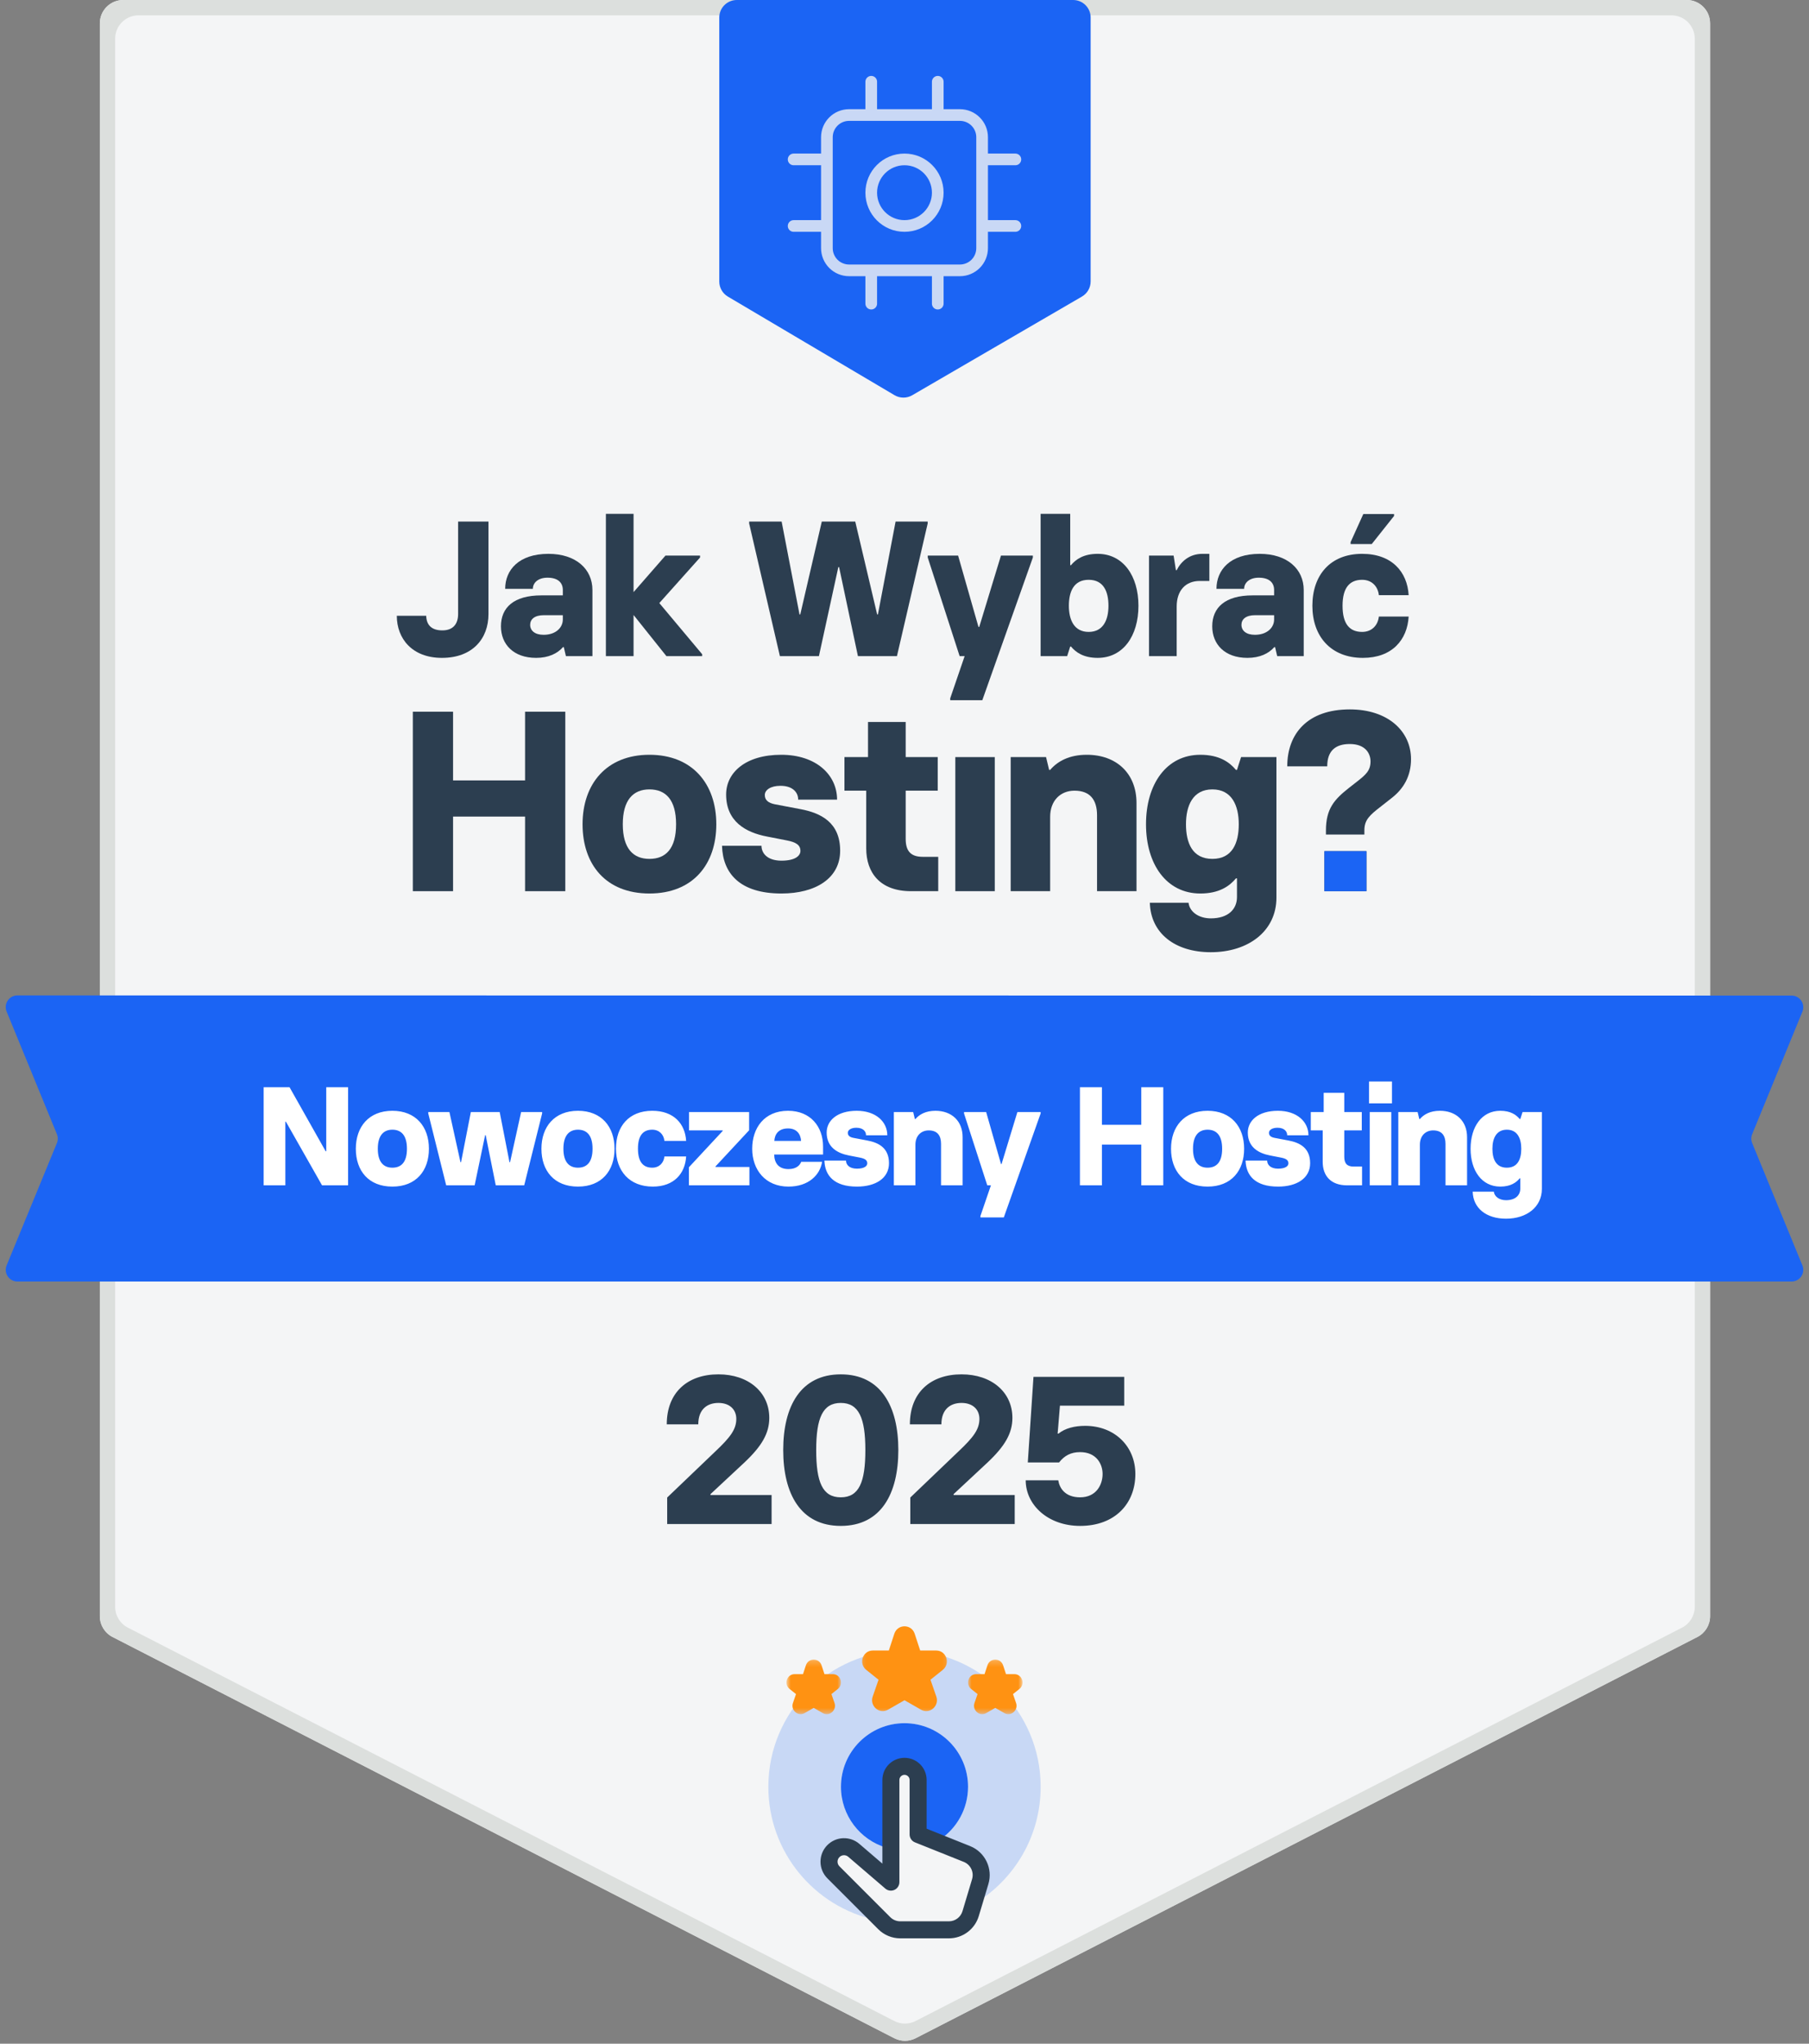
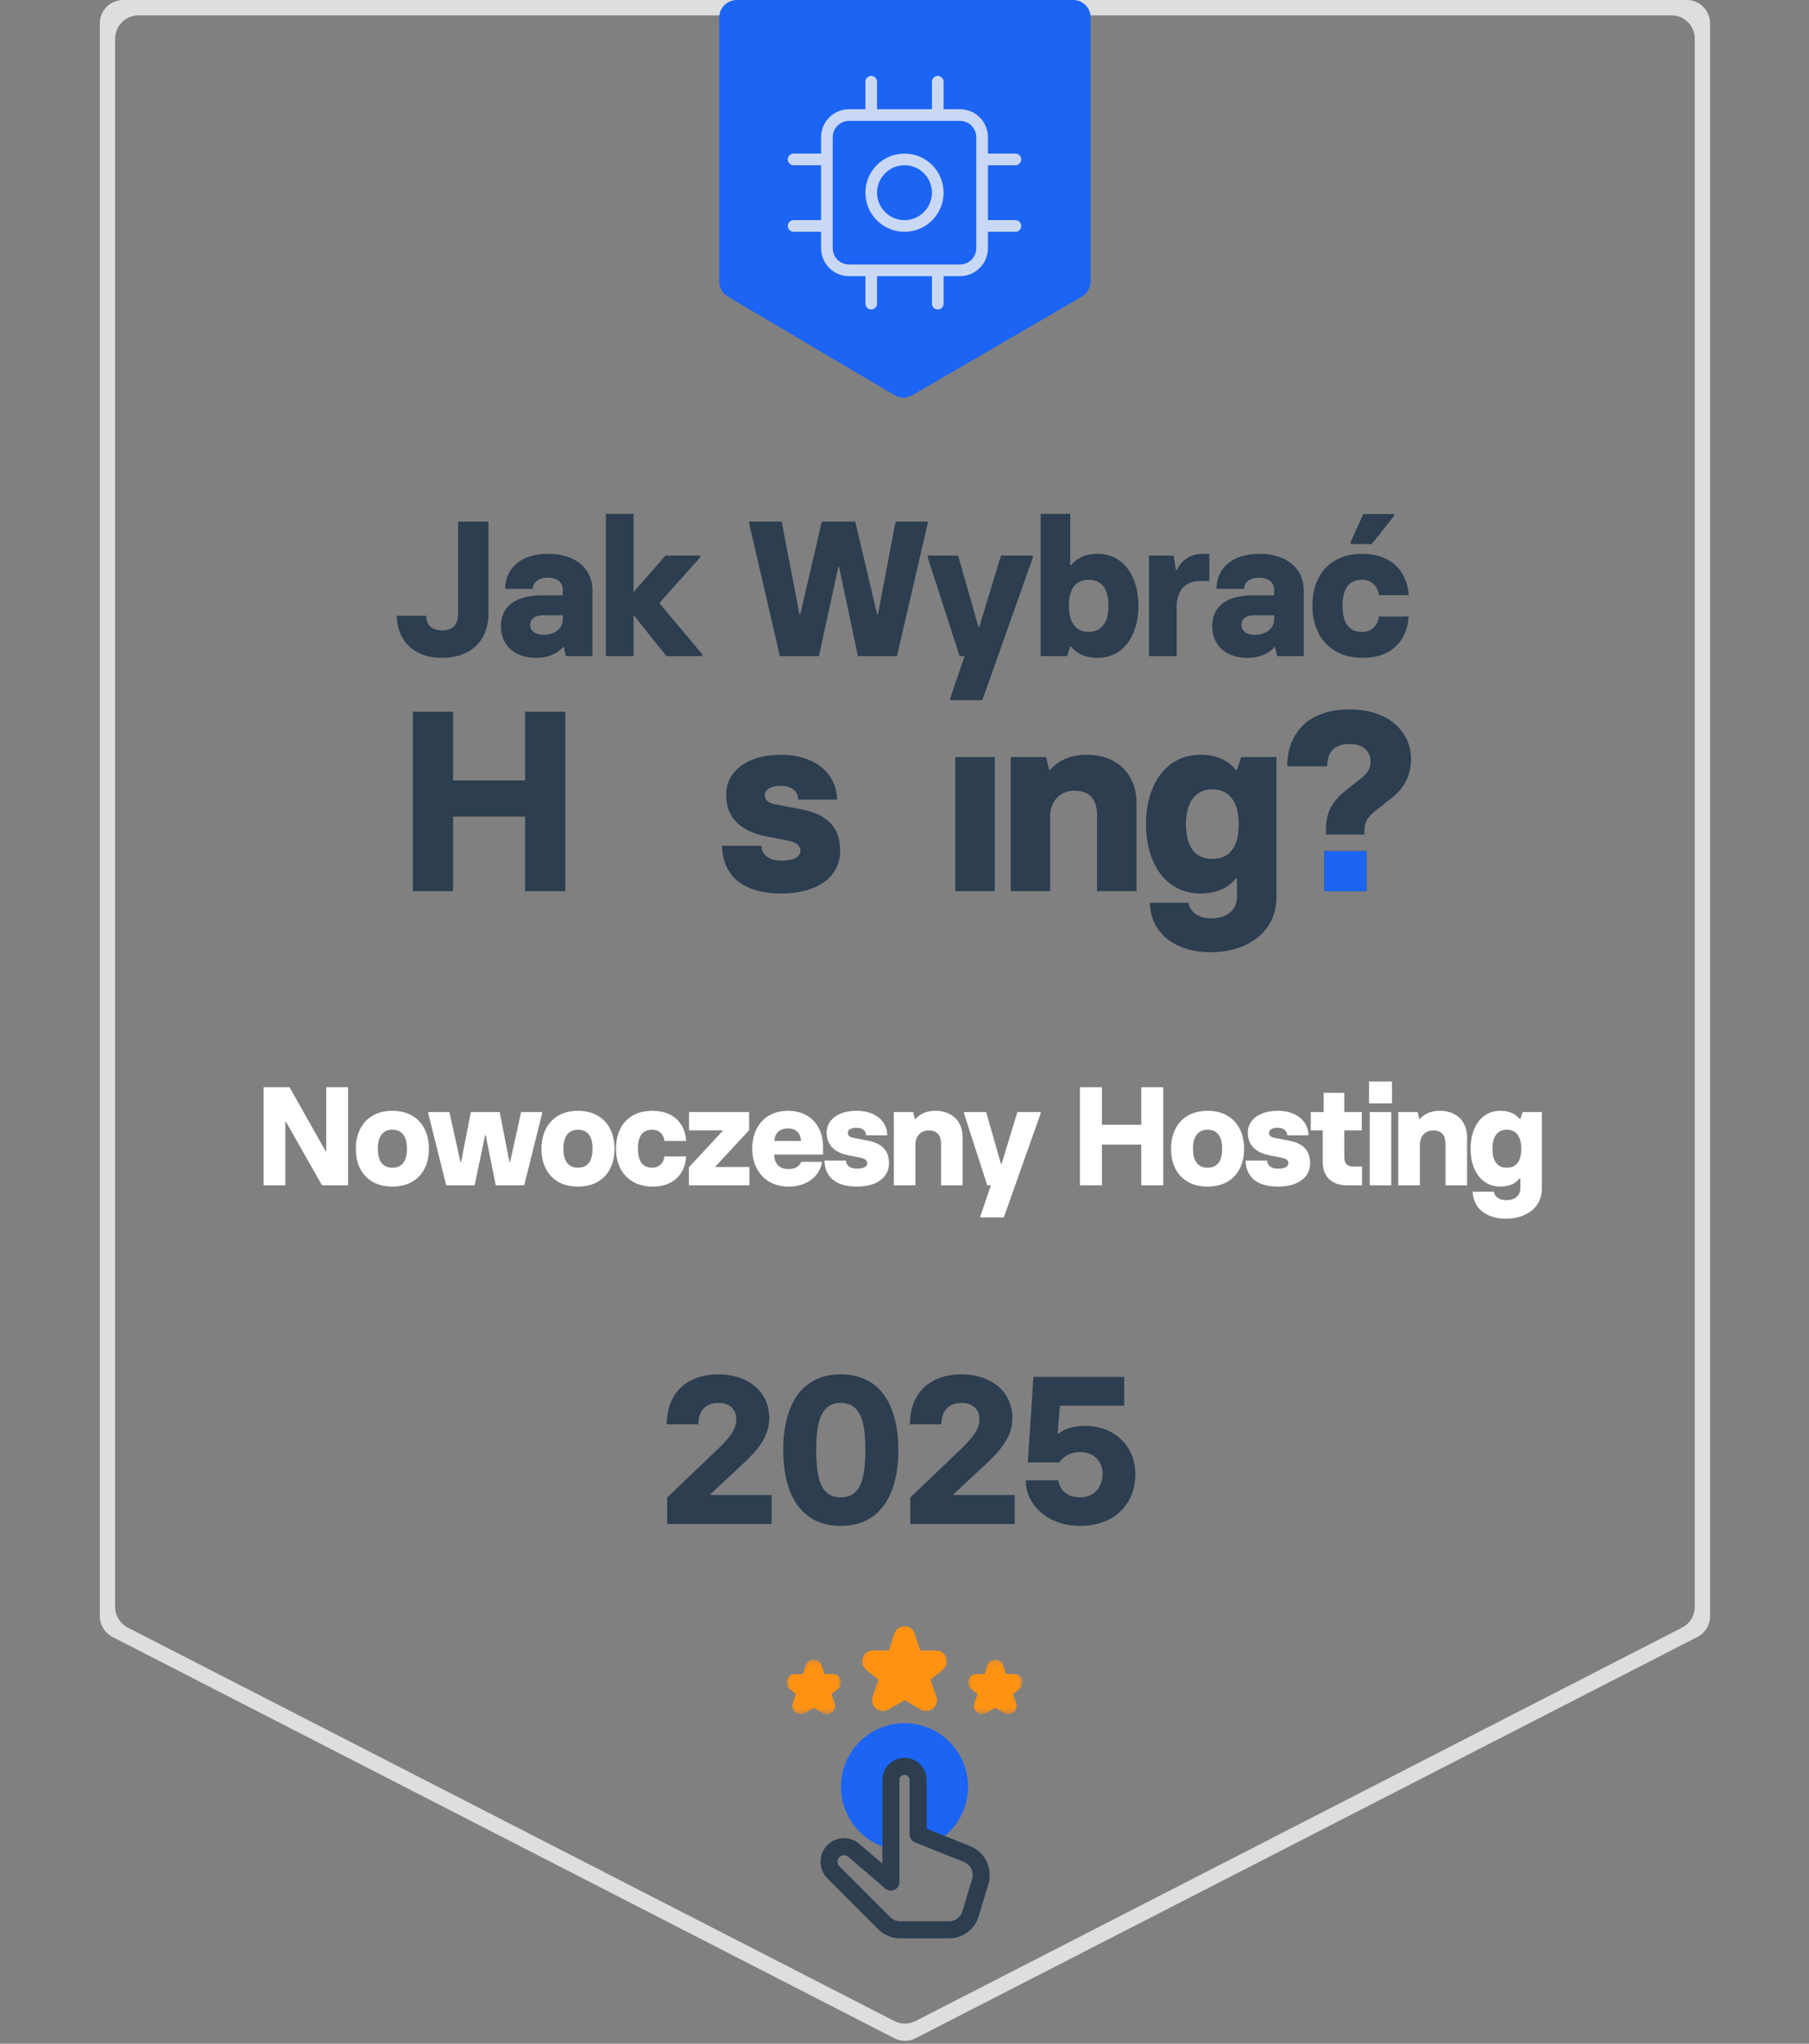
<svg xmlns="http://www.w3.org/2000/svg" fill="none" height="350" viewBox="0 0 310 350" width="310">
  <rect x="0" y="0" width="310" height="350" fill="#808080" stroke="none" />
  <clipPath id="a">
    <path d="m135 13h40v40h-40z" />
  </clipPath>
  <mask id="b" height="56" maskUnits="userSpaceOnUse" width="56" x="127" y="278">
    <path d="m127 278h56v56h-56z" fill="#fff" />
  </mask>
  <mask id="c" height="10" maskUnits="userSpaceOnUse" width="11" x="134" y="284">
    <path d="m134.778 284.222h9.333v9.334h-9.333z" fill="#fff" />
  </mask>
  <mask id="d" height="16" maskUnits="userSpaceOnUse" width="16" x="147" y="278">
    <path d="m147.222 278h15.556v15.556h-15.556z" fill="#fff" />
  </mask>
  <mask id="e" height="10" maskUnits="userSpaceOnUse" width="11" x="165" y="284">
    <path d="m165.889 284.222h9.333v9.334h-9.333z" fill="#fff" />
  </mask>
-   <path d="m293.049 276.786c0 1.5-.84 2.875-2.175 3.559l-133.97 68.719c-1.146.587-2.505.587-3.651 0l-133.97-68.719c-1.335-.684-2.174-2.059-2.174-3.559v-272.786c0-2.209 1.791-4 4-4h267.94c2.209 0 4 1.791 4 4z" fill="#f4f5f6" />
  <path d="m286.424 2.625c2.209 0 4 1.791 4 4v268.56c0 1.5-.84 2.874-2.175 3.559l-131.345 67.371c-1.146.588-2.505.588-3.651 0l-131.345-67.371c-1.335-.685-2.174-2.059-2.174-3.559v-268.56c0-2.209 1.791-4 4-4zm6.625 1.375c0-2.209-1.791-4-4-4h-267.94c-2.209 0-4 1.791-4 4v272.786c0 1.5.84 2.875 2.174 3.559l133.97 68.719c1.146.587 2.505.587 3.651 0l133.97-68.719c1.335-.684 2.175-2.059 2.175-3.559z" fill="#dcdfdd" />
  <path d="m186.898 48.197c0 1.069-.568 2.057-1.493 2.594l-29.081 16.9c-.939.546-2.1.541-3.035-.011l-28.556-16.885c-.913-.54-1.474-1.522-1.474-2.582v-45.212c0-1.657 1.344-3 3-3h57.639c1.657 0 3 1.343 3 3z" fill="#1b64f4" />
-   <path d="m308.867 216.712c.54 1.316-.428 2.76-1.851 2.76h-304.031c-1.423 0-2.391-1.445-1.85-2.761l8.617-20.951c.2-.487.2-1.033.001-1.52l-8.621-21.009c-.54-1.316.428-2.759 1.85-2.759l304.035.028c1.422 0 2.39 1.443 1.85 2.759l-8.607 20.981c-.2.487-.2 1.033 0 1.519z" fill="#1b64f4" />
  <path d="m45.18 203v-16.8h4.44l6.192 10.968h.096v-10.968h3.744v16.8h-4.464l-6.192-10.896h-.096v10.896zm22.06.216c-4.08 0-6.264-2.712-6.264-6.48s2.232-6.504 6.264-6.504 6.264 2.736 6.264 6.504c0 3.744-2.184 6.48-6.264 6.48zm0-3.24c1.536 0 2.496-.96 2.496-3.24s-.96-3.264-2.496-3.264-2.496 1.008-2.496 3.264c0 2.28.984 3.24 2.496 3.24zm9.222 3.024-3.072-12.312v-.24h3.624l1.896 8.592h.096l1.68-8.592h4.944l1.68 8.592h.096l1.896-8.592h3.6v.24l-3.072 12.312h-4.872l-1.728-8.592h-.096l-1.8 8.592zm22.584.216c-4.08 0-6.264-2.712-6.264-6.48s2.232-6.504 6.264-6.504c4.032 0 6.264 2.736 6.264 6.504 0 3.744-2.185 6.48-6.264 6.48zm0-3.24c1.536 0 2.495-.96 2.495-3.24s-.96-3.264-2.495-3.264c-1.536 0-2.496 1.008-2.496 3.264 0 2.28.984 3.24 2.496 3.24zm12.822 3.24c-4.008 0-6.312-2.688-6.312-6.504 0-3.792 2.208-6.48 6.216-6.48 3.72 0 5.64 2.256 5.808 5.16h-3.72c-.12-1.104-.888-1.92-2.088-1.92-1.56 0-2.448.984-2.448 3.24 0 2.28.888 3.264 2.448 3.264 1.2 0 1.968-.816 2.088-1.92h3.72c-.168 2.904-2.064 5.16-5.712 5.16zm6.187-.216v-3.096l5.784-6.216v-.096h-5.76v-3.144h10.296v3.12l-5.76 6.192v.096h5.808v3.144zm17.062.216c-3.96 0-6.216-2.88-6.216-6.48 0-3.552 2.064-6.504 6.144-6.504 3.84 0 6 2.712 6 6.12v1.368h-8.376c.024 1.464.768 2.496 2.448 2.496 1.368 0 1.968-.672 2.184-1.248h3.576c-.336 2.256-2.328 4.248-5.76 4.248zm-2.424-7.824h4.584c-.072-1.2-.768-2.136-2.232-2.136-1.584 0-2.28.936-2.352 2.136zm14.152 7.824c-3.912 0-5.496-1.896-5.568-4.464h3.696c0 .696.552 1.392 1.872 1.392s1.776-.48 1.776-.912c0-.552-.408-.816-1.272-.984l-1.848-.36c-2.016-.384-3.84-1.416-3.84-3.936 0-2.04 1.8-3.72 5.16-3.72 3.264 0 5.232 1.872 5.232 4.2h-3.648c.024-.576-.408-1.296-1.656-1.296-.912 0-1.464.384-1.464.864s.336.744.936.864l2.4.456c1.92.36 3.72 1.248 3.72 3.888 0 2.592-2.304 4.008-5.496 4.008zm6.33-.216v-12.552h3.312l.288 1.2h.096c.696-.816 1.8-1.416 3.432-1.416 2.784 0 4.656 1.752 4.656 4.512v8.256h-3.696v-7.104c0-1.44-.648-2.304-2.112-2.304-1.32 0-2.28.936-2.28 2.448v6.96zm12.026-12.552h3.792l2.544 8.904h.096l2.712-8.904h3.984v.24l-6.312 17.808h-4.008v-.24l1.8-5.256h-.624l-3.984-12.312zm30.375-4.248h3.768v16.8h-3.768v-6.984h-6.744v6.984h-3.768v-16.8h3.768v6.432h6.744zm11.361 17.016c-4.08 0-6.264-2.712-6.264-6.48s2.232-6.504 6.264-6.504 6.264 2.736 6.264 6.504c0 3.744-2.184 6.48-6.264 6.48zm0-3.24c1.536 0 2.496-.96 2.496-3.24s-.96-3.264-2.496-3.264-2.496 1.008-2.496 3.264c0 2.28.984 3.24 2.496 3.24zm12.078 3.24c-3.912 0-5.496-1.896-5.568-4.464h3.696c0 .696.552 1.392 1.872 1.392s1.776-.48 1.776-.912c0-.552-.408-.816-1.272-.984l-1.848-.36c-2.016-.384-3.84-1.416-3.84-3.936 0-2.04 1.8-3.72 5.16-3.72 3.264 0 5.232 1.872 5.232 4.2h-3.648c.024-.576-.408-1.296-1.656-1.296-.912 0-1.464.384-1.464.864s.336.744.936.864l2.4.456c1.92.36 3.72 1.248 3.72 3.888 0 2.592-2.304 4.008-5.496 4.008zm11.85-.216c-2.904 0-4.2-1.728-4.2-4.008v-5.4h-2.04v-3.144h2.208v-3.288h3.528v3.288h3v3.144h-3v4.512c0 1.176.504 1.68 1.608 1.68h1.44v3.216zm3.736-14.04v-3.744h3.936v3.744zm.12 14.04v-12.552h3.696v12.552zm4.899 0v-12.552h3.312l.288 1.2h.096c.696-.816 1.8-1.416 3.432-1.416 2.784 0 4.656 1.752 4.656 4.512v8.256h-3.696v-7.104c0-1.44-.648-2.304-2.112-2.304-1.32 0-2.28.936-2.28 2.448v6.96zm18.458 5.712c-3.384 0-5.64-1.8-5.712-4.632h3.624c.096.84.936 1.464 2.088 1.464 1.632 0 2.448-.864 2.448-1.992v-1.752h-.096c-.6.72-1.56 1.416-3.336 1.416-3.168 0-5.088-2.736-5.088-6.48 0-3.768 1.92-6.504 5.088-6.504 1.776 0 2.736.696 3.336 1.416h.096l.384-1.2h3.312v13.152c0 3.144-2.64 5.112-6.144 5.112zm.144-8.736c1.872 0 2.472-1.488 2.472-3.24s-.648-3.264-2.472-3.264-2.472 1.512-2.472 3.264.6 3.24 2.472 3.24z" fill="#fff" />
  <g mask="url(#b)">
    <g clip-rule="evenodd" fill-rule="evenodd">
-       <path d="m131.667 306c0 11.196 7.885 20.55 18.404 22.812l-7.256-8.293c-.989-1.131-.836-2.858.337-3.796.376-.301.813-.484 1.263-.55.181-.027.364-.034.546-.023.572.035 1.135.256 1.59.661l5.338 4.745v-5.118c-4.498-1.339-7.778-5.505-7.778-10.438 0-6.014 4.875-10.889 10.889-10.889s10.889 4.875 10.889 10.889c0 3.768-1.914 7.089-4.823 9.044l4.89 2.096c1.754.752 2.704 2.666 2.241 4.517l-1.07 4.282c6.72-4.096 11.206-11.494 11.206-19.939 0-12.887-10.446-23.333-23.333-23.333s-23.333 10.446-23.333 23.333z" fill="#1b64f4" opacity=".2" />
      <path d="m154.599 302.914c.131-.017.265-.025.401-.025 1.718 0 3.111 1.393 3.111 3.111v7.778l2.955 1.266c2.909-1.955 4.823-5.276 4.823-9.044 0-6.014-4.875-10.889-10.889-10.889s-10.889 4.875-10.889 10.889c0 4.932 3.28 9.099 7.778 10.438v-10.438c0-1.582 1.181-2.889 2.71-3.086z" fill="#1b64f4" />
      <path d="m155 303.958c-.483 0-.875.392-.875.875v17.5c0 .57-.331 1.087-.849 1.325-.517.238-1.126.153-1.558-.217l-6.36-5.452c-.441-.378-1.099-.352-1.509.058-.434.434-.434 1.138 0 1.572l8.71 8.711c.456.456 1.074.712 1.719.712h8.329c1.073 0 2.019-.704 2.328-1.732l1.646-5.489c.362-1.205-.257-2.487-1.425-2.955l-8.364-3.345c-.554-.222-.917-.758-.917-1.354v-9.334c0-.483-.392-.875-.875-.875zm-3.791.875c0-2.094 1.697-3.791 3.791-3.791s3.792 1.697 3.792 3.791v8.346l7.447 2.979c2.571 1.029 3.932 3.849 3.136 6.502l-1.647 5.488c-.678 2.261-2.76 3.81-5.121 3.81h-8.329c-1.418 0-2.779-.563-3.781-1.566l-8.711-8.71c-1.573-1.573-1.573-4.124 0-5.697 1.489-1.489 3.872-1.58 5.47-.21l3.953 3.388z" fill="#2c3e50" />
    </g>
    <g mask="url(#c)">
      <path d="m138.102 285.201c.427-1.305 2.259-1.305 2.686 0l.494 1.509h1.414c1.372 0 1.904 1.723.88 2.543l-1.095.876.53 1.528c.415 1.199-.858 2.384-2.034 1.71l-1.532-.877-1.532.877c-1.176.674-2.45-.511-2.034-1.71l.53-1.528-1.095-.876c-1.024-.82-.492-2.543.879-2.543h1.415z" fill="#ff9212" />
    </g>
    <g mask="url(#d)">
      <path clip-rule="evenodd" d="m153.255 279.793c.556-1.699 2.935-1.699 3.491 0l.94 2.871h2.734c1.774 0 2.483 2.242 1.141 3.315l-2.11 1.689 1.003 2.893c.546 1.575-1.124 3.1-2.642 2.23l-2.811-1.61-2.812 1.61c-1.517.87-3.188-.655-2.642-2.23l1.003-2.893-2.11-1.689c-1.341-1.073-.632-3.315 1.142-3.315h2.733z" fill="#ff9212" fill-rule="evenodd" />
    </g>
    <g mask="url(#e)">
      <path d="m169.213 285.201c.427-1.305 2.259-1.305 2.686 0l.494 1.509h1.415c1.371 0 1.904 1.723.879 2.543l-1.095.876.53 1.528c.416 1.199-.857 2.384-2.034 1.71l-1.532-.877-1.532.877c-1.176.674-2.449-.511-2.034-1.71l.53-1.528-1.095-.876c-1.024-.82-.491-2.543.88-2.543h1.414z" fill="#ff9212" />
    </g>
  </g>
  <g fill="#2c3e50">
    <path d="m114.332 261v-4.536l8.244-7.884c2.556-2.412 3.6-3.78 3.6-5.58 0-1.62-1.152-2.736-3.06-2.736-1.872 0-3.456 1.044-3.456 3.672h-5.4c0-5.472 3.564-8.568 8.856-8.568 5.148 0 8.712 3.06 8.712 7.452 0 2.628-1.26 4.824-4.284 7.668l-5.796 5.4v.144h10.476v4.968zm29.748.324c-6.876 0-9.864-5.472-9.864-12.996 0-7.488 2.988-12.96 9.864-12.96s9.864 5.472 9.864 12.96c0 7.524-2.988 12.996-9.864 12.996zm0-4.896c3.132 0 4.212-2.592 4.212-8.1 0-5.472-1.116-8.064-4.212-8.064s-4.212 2.592-4.212 8.064c0 5.508 1.08 8.1 4.212 8.1zm11.914 4.572v-4.536l8.244-7.884c2.556-2.412 3.6-3.78 3.6-5.58 0-1.62-1.152-2.736-3.06-2.736-1.872 0-3.456 1.044-3.456 3.672h-5.4c0-5.472 3.564-8.568 8.856-8.568 5.148 0 8.712 3.06 8.712 7.452 0 2.628-1.26 4.824-4.284 7.668l-5.796 5.4v.144h10.476v4.968zm29.1.324c-5.508 0-9.324-3.6-9.324-7.812h5.58c.216 1.368 1.188 2.916 3.744 2.916 2.772 0 3.852-2.16 3.852-3.996 0-1.728-1.08-3.744-3.852-3.744-1.584 0-2.7.612-3.6 1.764h-5.364l.972-14.652h15.552v4.932h-11.016l-.396 4.788h.144c1.152-.936 2.808-1.332 4.572-1.332 5.076 0 8.604 3.528 8.604 8.244 0 5.04-3.456 8.892-9.468 8.892z" />
    <path d="m75.739 112.667c5.204 0 7.97-3.26 7.97-7.508v-15.842h-5.204v15.842c0 1.58-.757 2.799-2.701 2.799-1.91 0-2.733-.988-2.766-2.503h-5.039c0 3.919 2.635 7.212 7.739 7.212z" />
    <path d="m91.873 112.667c2.141 0 3.656-.757 4.611-1.844h.132l.362 1.548h4.544v-11.329c0-3.59-2.832-6.192-7.541-6.192-5.072 0-7.41 2.767-7.41 5.994h4.742c0-1.054.922-1.91 2.503-1.91 1.877 0 2.635.922 2.635 2.108v.922h-3.689c-4.742 0-6.916 2.108-6.916 5.302 0 3.063 2.141 5.401 6.027 5.401zm1.284-3.952c-1.515 0-2.305-.724-2.305-1.712 0-.922.725-1.647 2.338-1.647h3.26v.725c0 1.416-1.219 2.634-3.293 2.634z" />
    <path d="m112.984 103.281 6.982-7.805v-.329h-5.928l-5.467 6.257v-13.404h-4.743v24.371h4.743v-7.048l5.632 7.048h6.125v-.329z" />
    <path d="m133.648 112.371h6.686l3.326-15.248h.132l3.227 15.248h6.686l5.269-22.724v-.329h-5.5l-3.029 15.907h-.132l-3.755-15.907h-5.73l-3.689 15.907h-.131l-3.063-15.907h-5.566v.329z" />
    <path d="m158.982 95.147v.329l5.467 16.895h.856l-2.47 7.213v.329h5.5l8.661-24.437v-.329h-5.467l-3.721 12.218h-.132l-3.491-12.218z" />
    <path d="m188.108 112.667c4.347 0 6.982-3.754 6.982-8.925 0-5.137-2.635-8.892-6.982-8.892-2.437 0-3.755.955-4.578 1.943h-.132v-8.793h-5.072v24.371h4.545l.527-1.647h.132c.823.988 2.141 1.943 4.578 1.943zm-1.548-4.446c-2.503 0-3.392-2.074-3.392-4.479 0-2.404.823-4.446 3.392-4.446s3.392 2.042 3.392 4.446c0 2.405-.889 4.479-3.392 4.479z" />
    <path d="m196.9 112.371h4.743v-8.497c0-2.766 1.548-4.38 3.952-4.38h1.647v-4.644h-1.186c-2.207 0-3.656 1.284-4.413 2.799h-.132l-.395-2.503h-4.216z" />
    <path d="m213.763 112.667c2.141 0 3.656-.757 4.611-1.844h.132l.362 1.548h4.545v-11.329c0-3.59-2.832-6.192-7.542-6.192-5.072 0-7.41 2.767-7.41 5.994h4.742c0-1.054.923-1.91 2.503-1.91 1.878 0 2.635.922 2.635 2.108v.922h-3.689c-4.742 0-6.916 2.108-6.916 5.302 0 3.063 2.141 5.401 6.027 5.401zm1.285-3.952c-1.515 0-2.306-.724-2.306-1.712 0-.922.725-1.647 2.339-1.647h3.26v.725c0 1.416-1.218 2.634-3.293 2.634z" />
    <path d="m231.449 93.171h3.623l3.82-4.808v-.329h-5.269l-2.174 4.808zm2.108 19.496c5.006 0 7.608-3.095 7.838-7.08h-5.104c-.165 1.515-1.219 2.634-2.866 2.634-2.14 0-3.359-1.35-3.359-4.479 0-3.095 1.219-4.446 3.359-4.446 1.647 0 2.701 1.12 2.866 2.635h5.104c-.23-3.985-2.865-7.081-7.97-7.081-5.5 0-8.53 3.689-8.53 8.892 0 5.237 3.162 8.925 8.662 8.925z" />
    <path d="m89.978 121.885v11.769h-12.339v-11.769h-6.894v30.738h6.894v-12.778h12.339v12.778h6.894v-30.738z" />
-     <path d="m111.29 153.019c7.465 0 11.461-5.006 11.461-11.857 0-6.894-4.083-11.9-11.461-11.9-7.377 0-11.46 5.006-11.46 11.9 0 6.895 3.995 11.857 11.46 11.857zm0-5.928c-2.766 0-4.566-1.757-4.566-5.929 0-4.127 1.756-5.972 4.566-5.972 2.811 0 4.567 1.801 4.567 5.972 0 4.172-1.756 5.929-4.567 5.929z" />
    <path d="m133.917 153.019c5.84 0 10.056-2.591 10.056-7.334 0-4.83-3.294-6.455-6.807-7.113l-4.391-.835c-1.098-.219-1.713-.702-1.713-1.58 0-.879 1.01-1.581 2.679-1.581 2.283 0 3.074 1.317 3.03 2.371h6.675c0-4.259-3.601-7.685-9.573-7.685-6.148 0-9.441 3.074-9.441 6.807 0 4.61 3.337 6.499 7.026 7.201l3.381.659c1.581.307 2.327.79 2.327 1.8 0 .791-.834 1.669-3.249 1.669s-3.425-1.273-3.425-2.547h-6.763c.132 4.699 3.03 8.168 10.188 8.168z" />
-     <path d="m156.125 152.623h4.654v-5.884h-2.634c-2.02 0-2.942-.922-2.942-3.074v-8.255h5.489v-5.752h-5.489v-6.016h-6.455v6.016h-4.04v5.752h3.732v9.88c0 4.172 2.371 7.333 7.685 7.333z" />
    <path d="m163.707 152.623h6.762v-22.965h-6.762z" />
    <path d="m173.198 152.623h6.762v-12.734c0-2.766 1.757-4.479 4.172-4.479 2.678 0 3.864 1.581 3.864 4.216v12.997h6.762v-15.105c0-5.05-3.425-8.256-8.518-8.256-2.986 0-5.006 1.098-6.28 2.591h-.175l-.527-2.195h-6.06z" />
    <path d="m207.495 163.074c6.411 0 11.242-3.6 11.242-9.353v-24.063h-6.06l-.703 2.195h-.175c-1.098-1.317-2.855-2.591-6.104-2.591-5.796 0-9.309 5.006-9.309 11.9 0 6.851 3.513 11.857 9.309 11.857 3.249 0 5.006-1.274 6.104-2.591h.175v3.205c0 2.064-1.493 3.645-4.479 3.645-2.108 0-3.644-1.142-3.82-2.679h-6.631c.132 5.182 4.26 8.475 10.451 8.475zm.264-15.983c-3.425 0-4.523-2.723-4.523-5.929 0-3.205 1.185-5.972 4.523-5.972 3.337 0 4.523 2.767 4.523 5.972 0 3.206-1.098 5.929-4.523 5.929z" />
    <path d="m227.221 142.919h6.587v-.703c0-1.8.878-2.59 2.81-4.083l1.845-1.45c2.107-1.624 3.337-3.82 3.337-6.674 0-4.786-3.952-8.519-10.495-8.519-7.245 0-10.714 4.172-10.714 9.748h6.85c0-2.722 1.493-3.82 3.864-3.82 2.679 0 3.557 1.625 3.557 2.986 0 1.581-.834 2.284-2.283 3.425l-1.406 1.098c-2.503 1.976-3.952 3.557-3.952 7.289zm-.263 9.704h7.201v-6.85h-7.201z" />
  </g>
  <path d="m226.958 152.623h7.201v-6.85h-7.201z" fill="#1b64f4" />
  <g clip-path="url(#a)" stroke="#c9d8f5" stroke-linecap="round" stroke-linejoin="round" stroke-width="2">
    <path d="m160.7 46.3h3.8c1.008 0 1.974-.4 2.687-1.113s1.113-1.679 1.113-2.687v-3.8m-7.6 7.6v5.7m0-5.7h-11.4m19-7.6v-11.4m0 11.4h5.7m-24.7 7.6h-3.8c-1.008 0-1.974-.4-2.687-1.113s-1.113-1.679-1.113-2.687v-3.8m7.6 7.6v5.7m-7.6-13.3h-5.7m5.7 0v-11.4m0 0v-3.8c0-1.008.4-1.974 1.113-2.687s1.679-1.113 2.687-1.113h3.8m-7.6 7.6h-5.7m13.3-7.6h11.4m-11.4 0v-5.7m19 13.3v-3.8c0-1.008-.4-1.974-1.113-2.687s-1.679-1.113-2.687-1.113h-3.8m7.6 7.6h5.7m-13.3-7.6v-5.7" />
    <path d="m160.7 33c0-3.148-2.552-5.7-5.7-5.7s-5.7 2.552-5.7 5.7 2.552 5.7 5.7 5.7 5.7-2.552 5.7-5.7z" />
  </g>
</svg>